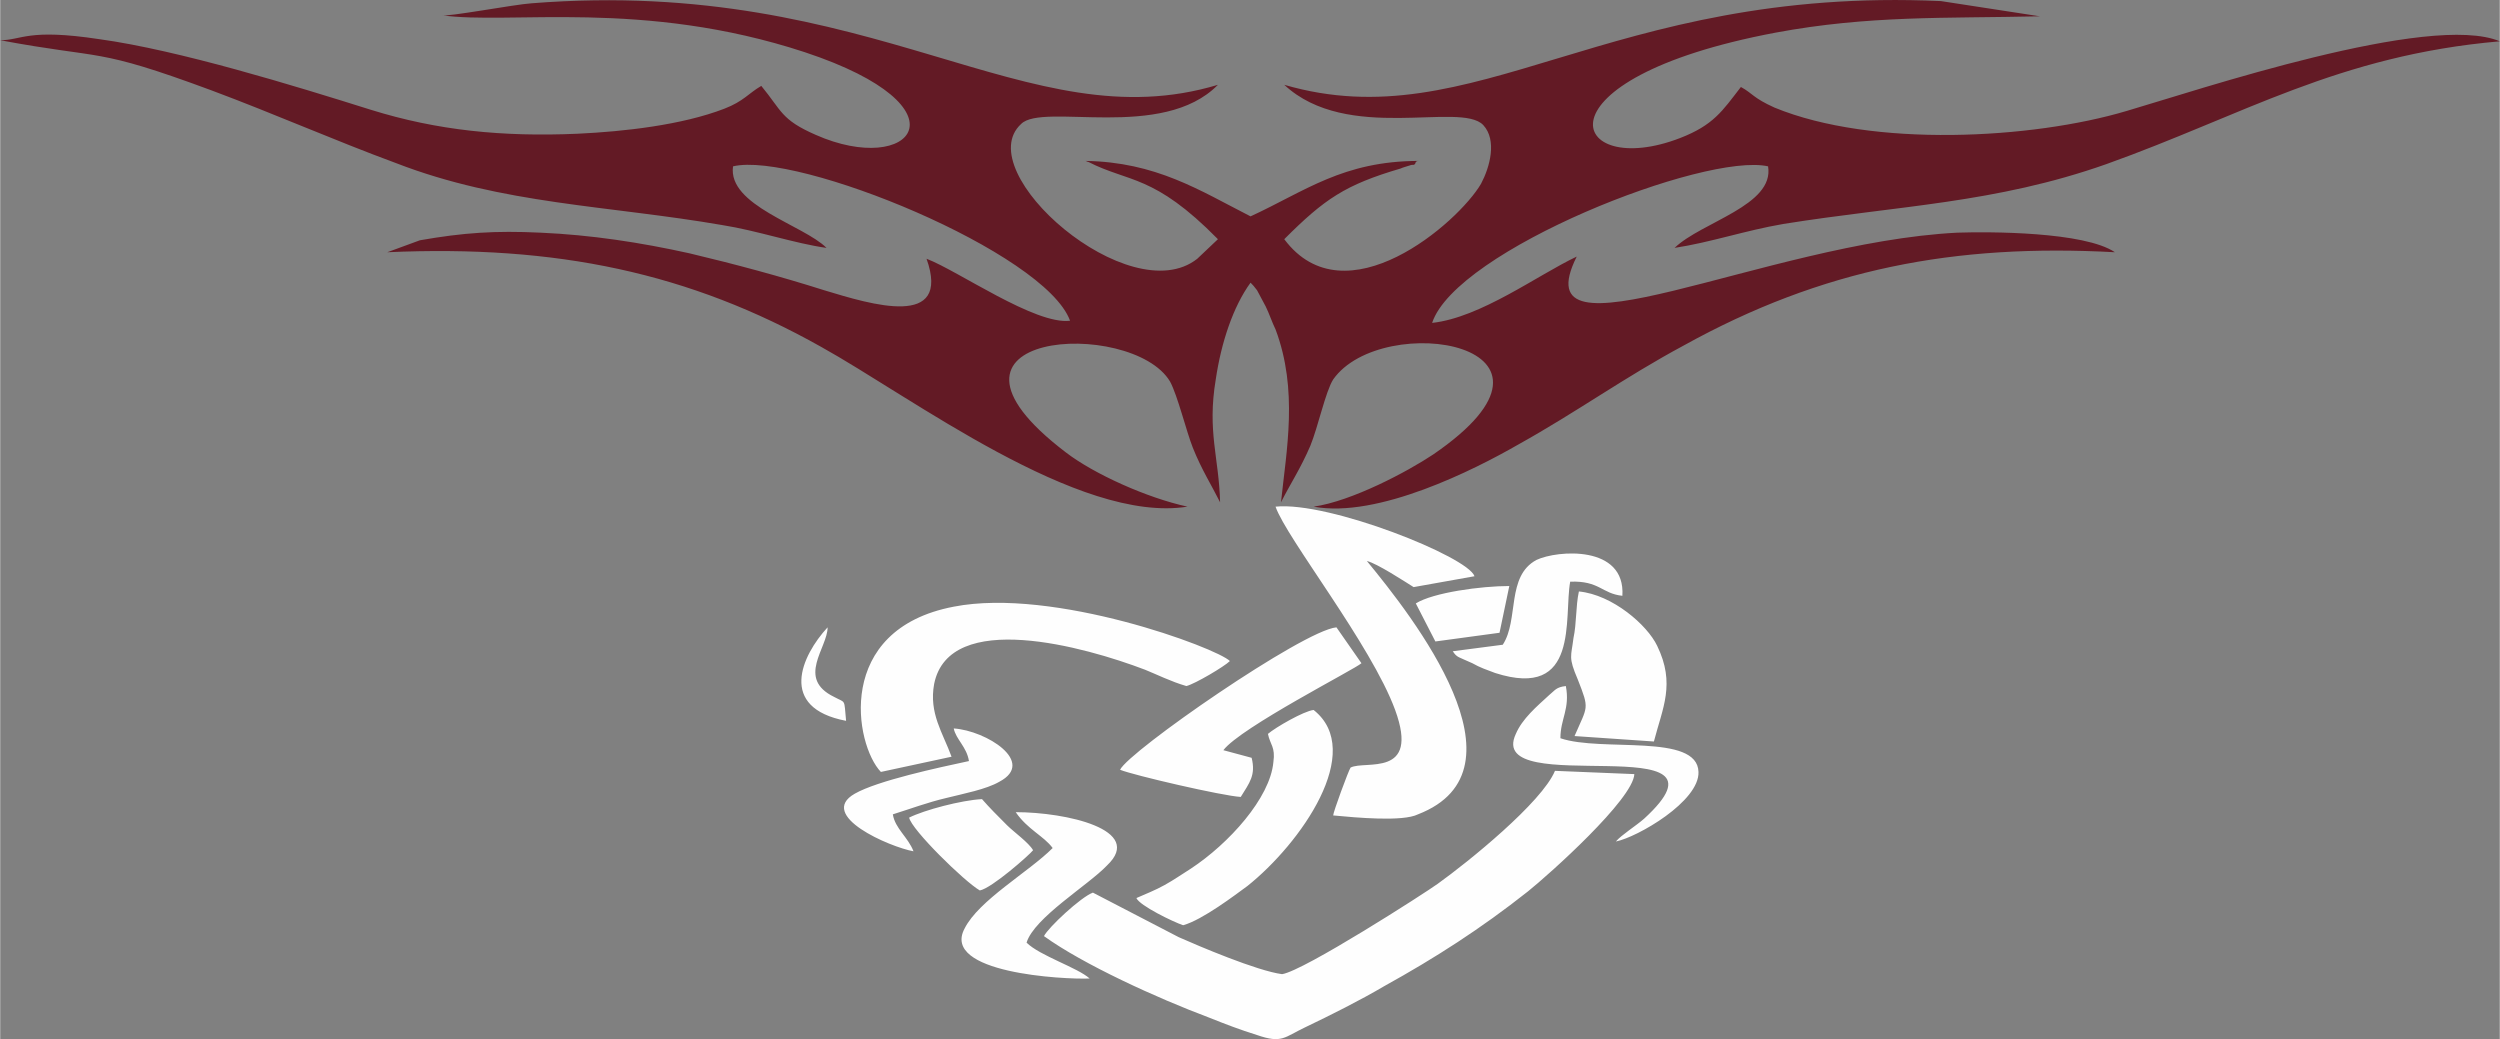
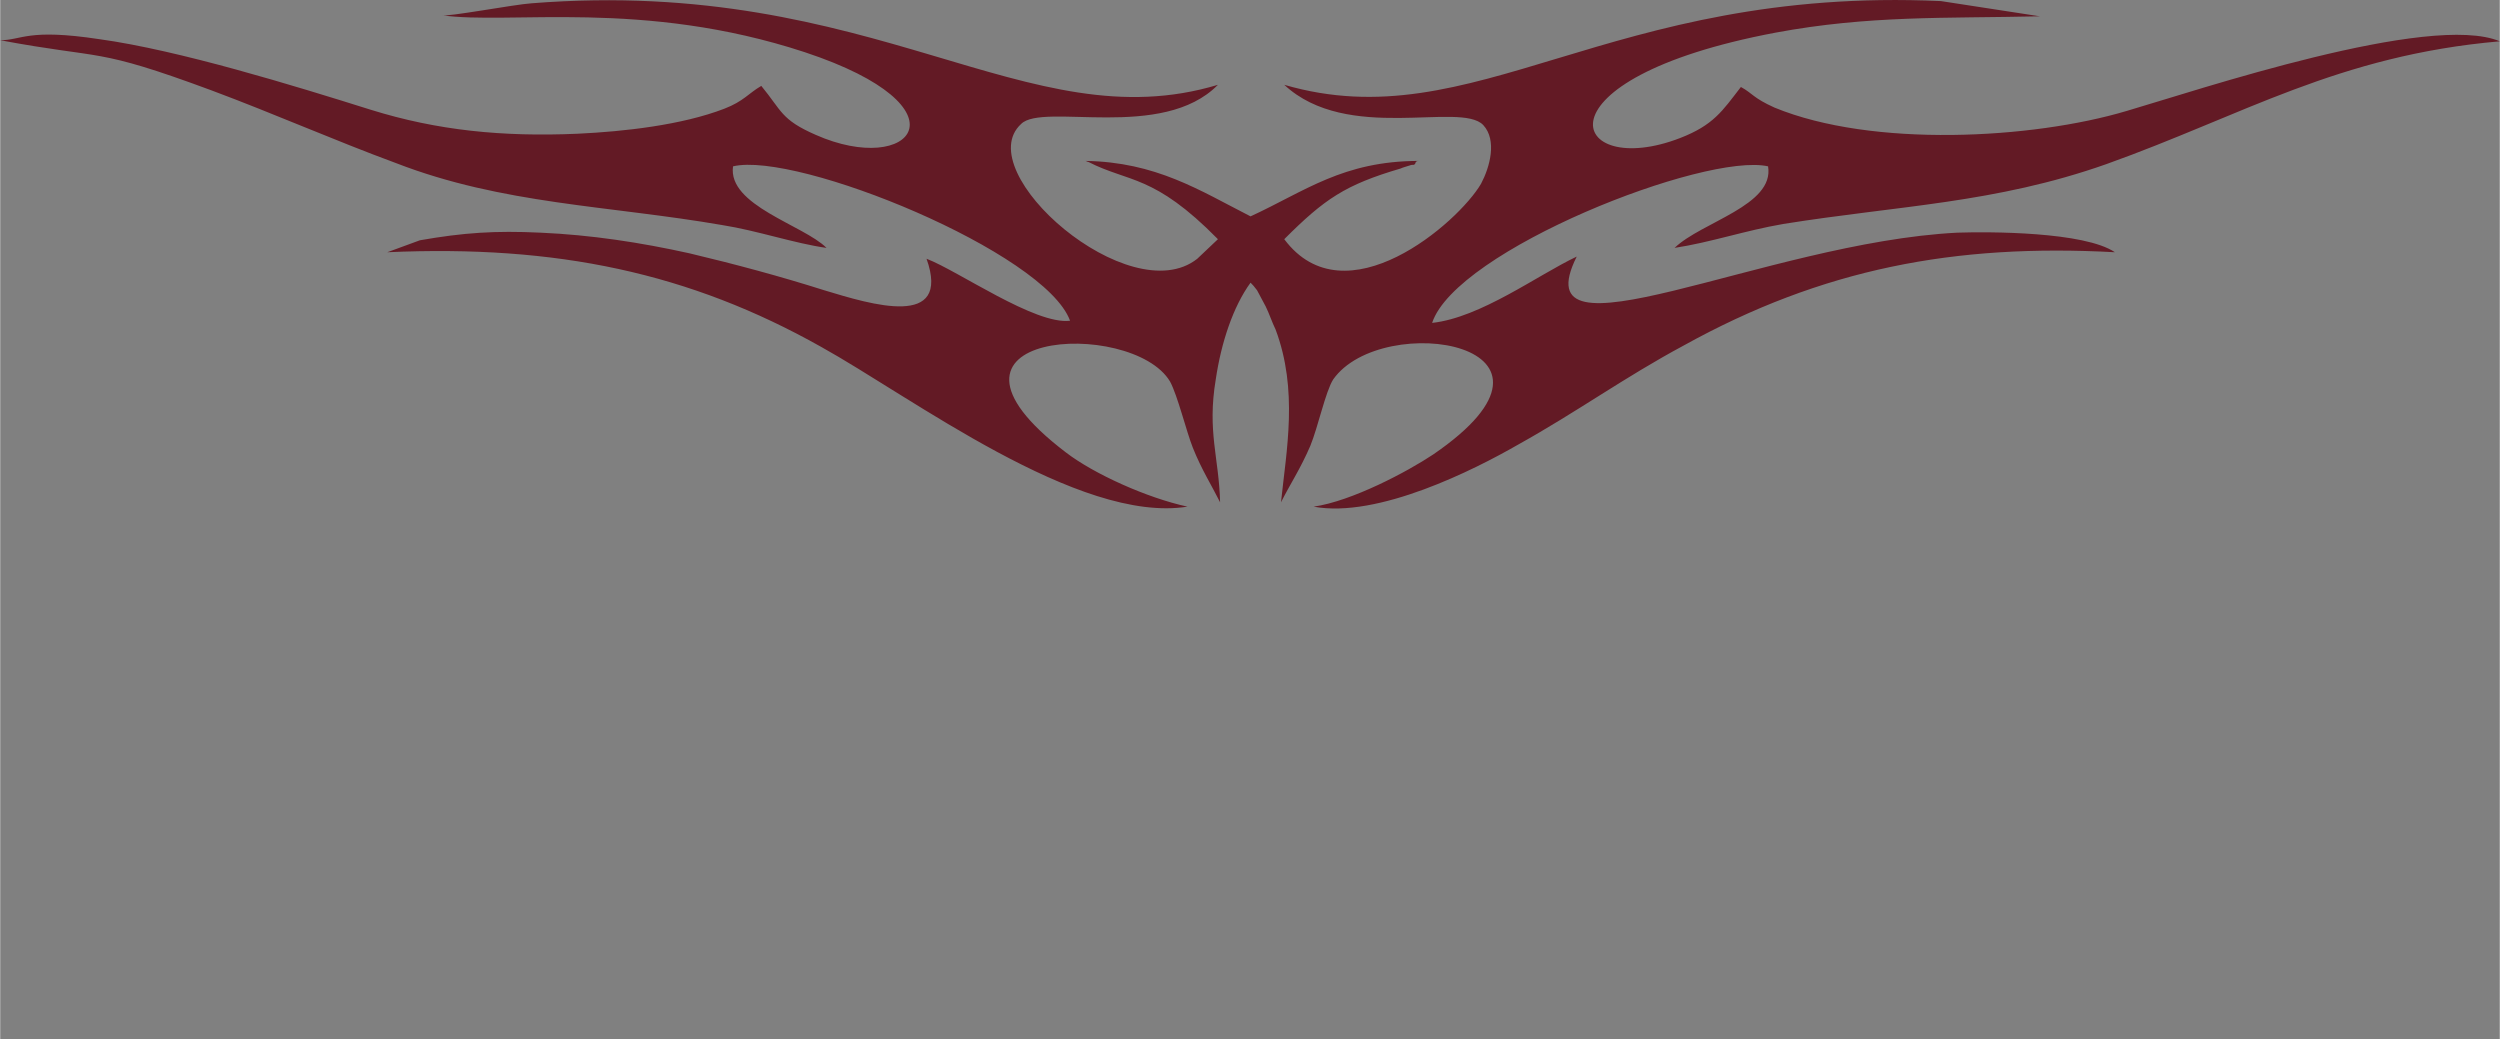
<svg xmlns="http://www.w3.org/2000/svg" xml:space="preserve" width="100mm" height="41.576mm" version="1.1" style="shape-rendering:geometricPrecision; text-rendering:geometricPrecision; image-rendering:optimizeQuality; fill-rule:evenodd; clip-rule:evenodd" viewBox="0 0 2299 956">
  <rect x="0" y="0" width="2299" height="956" fill="#808080" stroke="none" />
  <defs>
    <style type="text/css">  .fil1 {fill:#FEFEFE} .fil0 {fill:#631A25} </style>
  </defs>
  <g id="Vrstva_x0020_1">
    <path class="fil0" d="M1297 152c2,-1 4,1 5,-3 1,-1 2,-1 3,-1 -70,0 -105,28 -155,51 -47,-24 -87,-50 -152,-51 1,0 2,1 3,1 37,19 60,11 119,71l-19 18c-62,49 -210,-80 -162,-124 20,-20 130,16 181,-36 -176,53 -314,-100 -631,-75 -16,1 -79,13 -83,11 62,9 185,-15 334,34 154,51 98,115 10,76 -32,-14 -31,-22 -50,-45 -12,7 -16,14 -34,21 -39,15 -92,21 -135,23 -69,3 -129,-3 -190,-22 -70,-22 -177,-55 -250,-65 -66,-10 -71,1 -91,1 96,18 86,6 194,46 59,22 113,46 170,67 98,38 196,39 300,57 32,5 67,17 96,21 -21,-21 -91,-39 -86,-75 59,-14 287,79 310,142 -32,4 -103,-46 -132,-57 23,65 -51,42 -94,29 -41,-13 -82,-24 -124,-34 -45,-10 -91,-17 -137,-19 -42,-2 -71,0 -111,7l-30 11c156,-7 278,19 399,87 83,46 237,163 337,147 -37,-8 -86,-30 -112,-50 -147,-112 61,-124 96,-65 7,13 15,46 21,61 8,20 17,34 25,50 -1,-41 -12,-65 -4,-113 5,-34 16,-67 32,-89 2,2 3,3 6,7l8 15c3,6 6,15 9,21 21,56 10,111 5,159 8,-16 18,-31 27,-52 7,-17 14,-50 21,-61 45,-64 241,-33 92,69 -24,16 -75,43 -110,48 59,11 148,-34 188,-57 54,-30 98,-62 152,-91 128,-71 250,-94 397,-86 -28,-19 -116,-19 -145,-18 -177,9 -402,126 -350,22 -36,17 -88,56 -133,61 22,-67 251,-157 309,-144 6,36 -61,51 -86,75 33,-5 65,-16 100,-22 106,-17 195,-19 297,-55 126,-45 213,-100 362,-113 -64,-27 -278,45 -343,64 -87,26 -234,34 -324,-3 -20,-9 -20,-13 -31,-19 -17,22 -25,35 -56,47 -101,39 -140,-54 88,-97 86,-16 156,-13 243,-15l-91 -14c-307,-14 -429,128 -604,77 58,54 162,15 183,37 13,14 6,39 -2,54 -21,36 -125,126 -181,51 37,-37 56,-50 107,-65 2,-1 6,-2 9,-3z" />
-     <path class="fil1" d="M1304 749c106,-41 -5,-182 -47,-233 9,2 35,19 43,24l56 -10c-6,-18 -134,-69 -183,-64 10,29 88,127 110,187 23,63 -28,46 -41,53 -2,3 -16,41 -16,44 21,2 64,6 78,-1zm147 -124c11,28 9,24 -3,52l73 5c8,-31 20,-53 3,-88 -9,-19 -41,-47 -72,-50 -3,14 -2,29 -5,43 -2,17 -5,17 4,38zm-615 127c14,-7 48,-16 67,-17 7,8 14,15 23,24 6,6 20,16 24,23 -3,4 -38,35 -49,37 -14,-8 -63,-56 -65,-67zm98 -5c46,0 119,16 84,49 -17,18 -67,48 -74,71 12,12 47,23 58,33 -24,1 -137,-5 -115,-46 13,-26 59,-52 81,-74 -8,-11 -23,-17 -34,-33zm26 114c4,-8 34,-36 45,-40l79 41c18,8 72,31 95,34 20,-3 132,-75 143,-83 28,-20 96,-75 108,-104l73 3c-1,23 -78,92 -98,108 -43,34 -85,61 -132,87 -22,13 -50,27 -73,38 -19,9 -21,15 -44,7 -16,-5 -29,-10 -44,-16 -48,-18 -116,-49 -152,-75zm206 -186c7,-6 33,-21 42,-22 48,38 -12,123 -61,162 -11,8 -41,31 -59,36 -9,-3 -40,-18 -43,-25 9,-4 17,-7 26,-12 9,-5 16,-10 24,-15 35,-23 73,-65 76,-98 2,-14 -3,-16 -5,-26zm-380 55c21,-12 77,-24 105,-30 -2,-13 -12,-20 -14,-30 30,2 76,31 42,49 -12,7 -33,11 -49,15 -17,4 -33,10 -49,15 2,13 14,21 19,34 -22,-4 -89,-33 -54,-53zm700 44c5,-6 18,-14 26,-21 95,-87 -147,-16 -118,-78 6,-14 19,-25 31,-36 5,-4 6,-7 15,-8 4,21 -5,30 -5,48 38,13 126,-5 127,31 1,27 -56,60 -76,64zm-456 -66c8,-17 168,-128 199,-131l23 33c-5,5 -111,59 -127,80l26 7c4,16 -2,23 -10,36 -17,-1 -99,-20 -111,-25zm-220 2c-24,-25 -43,-131 67,-152 92,-18 242,38 254,50 -5,5 -32,21 -40,23 -14,-4 -28,-11 -38,-15 -55,-21 -180,-56 -194,13 -5,27 8,45 16,67l-65 14zm-32 -47c-63,-12 -41,-60 -17,-86 0,19 -29,47 6,64 11,6 9,1 11,22zm524 -108c16,-10 60,-16 86,-16l-9 43 -59 8 -18 -35zm80 38c15,-23 3,-63 31,-78 19,-9 82,-14 79,33 -19,-2 -21,-14 -48,-13 -6,33 9,109 -69,84 -8,-3 -14,-5 -21,-9 -13,-6 -14,-5 -18,-11l46 -6z" />
  </g>
</svg>